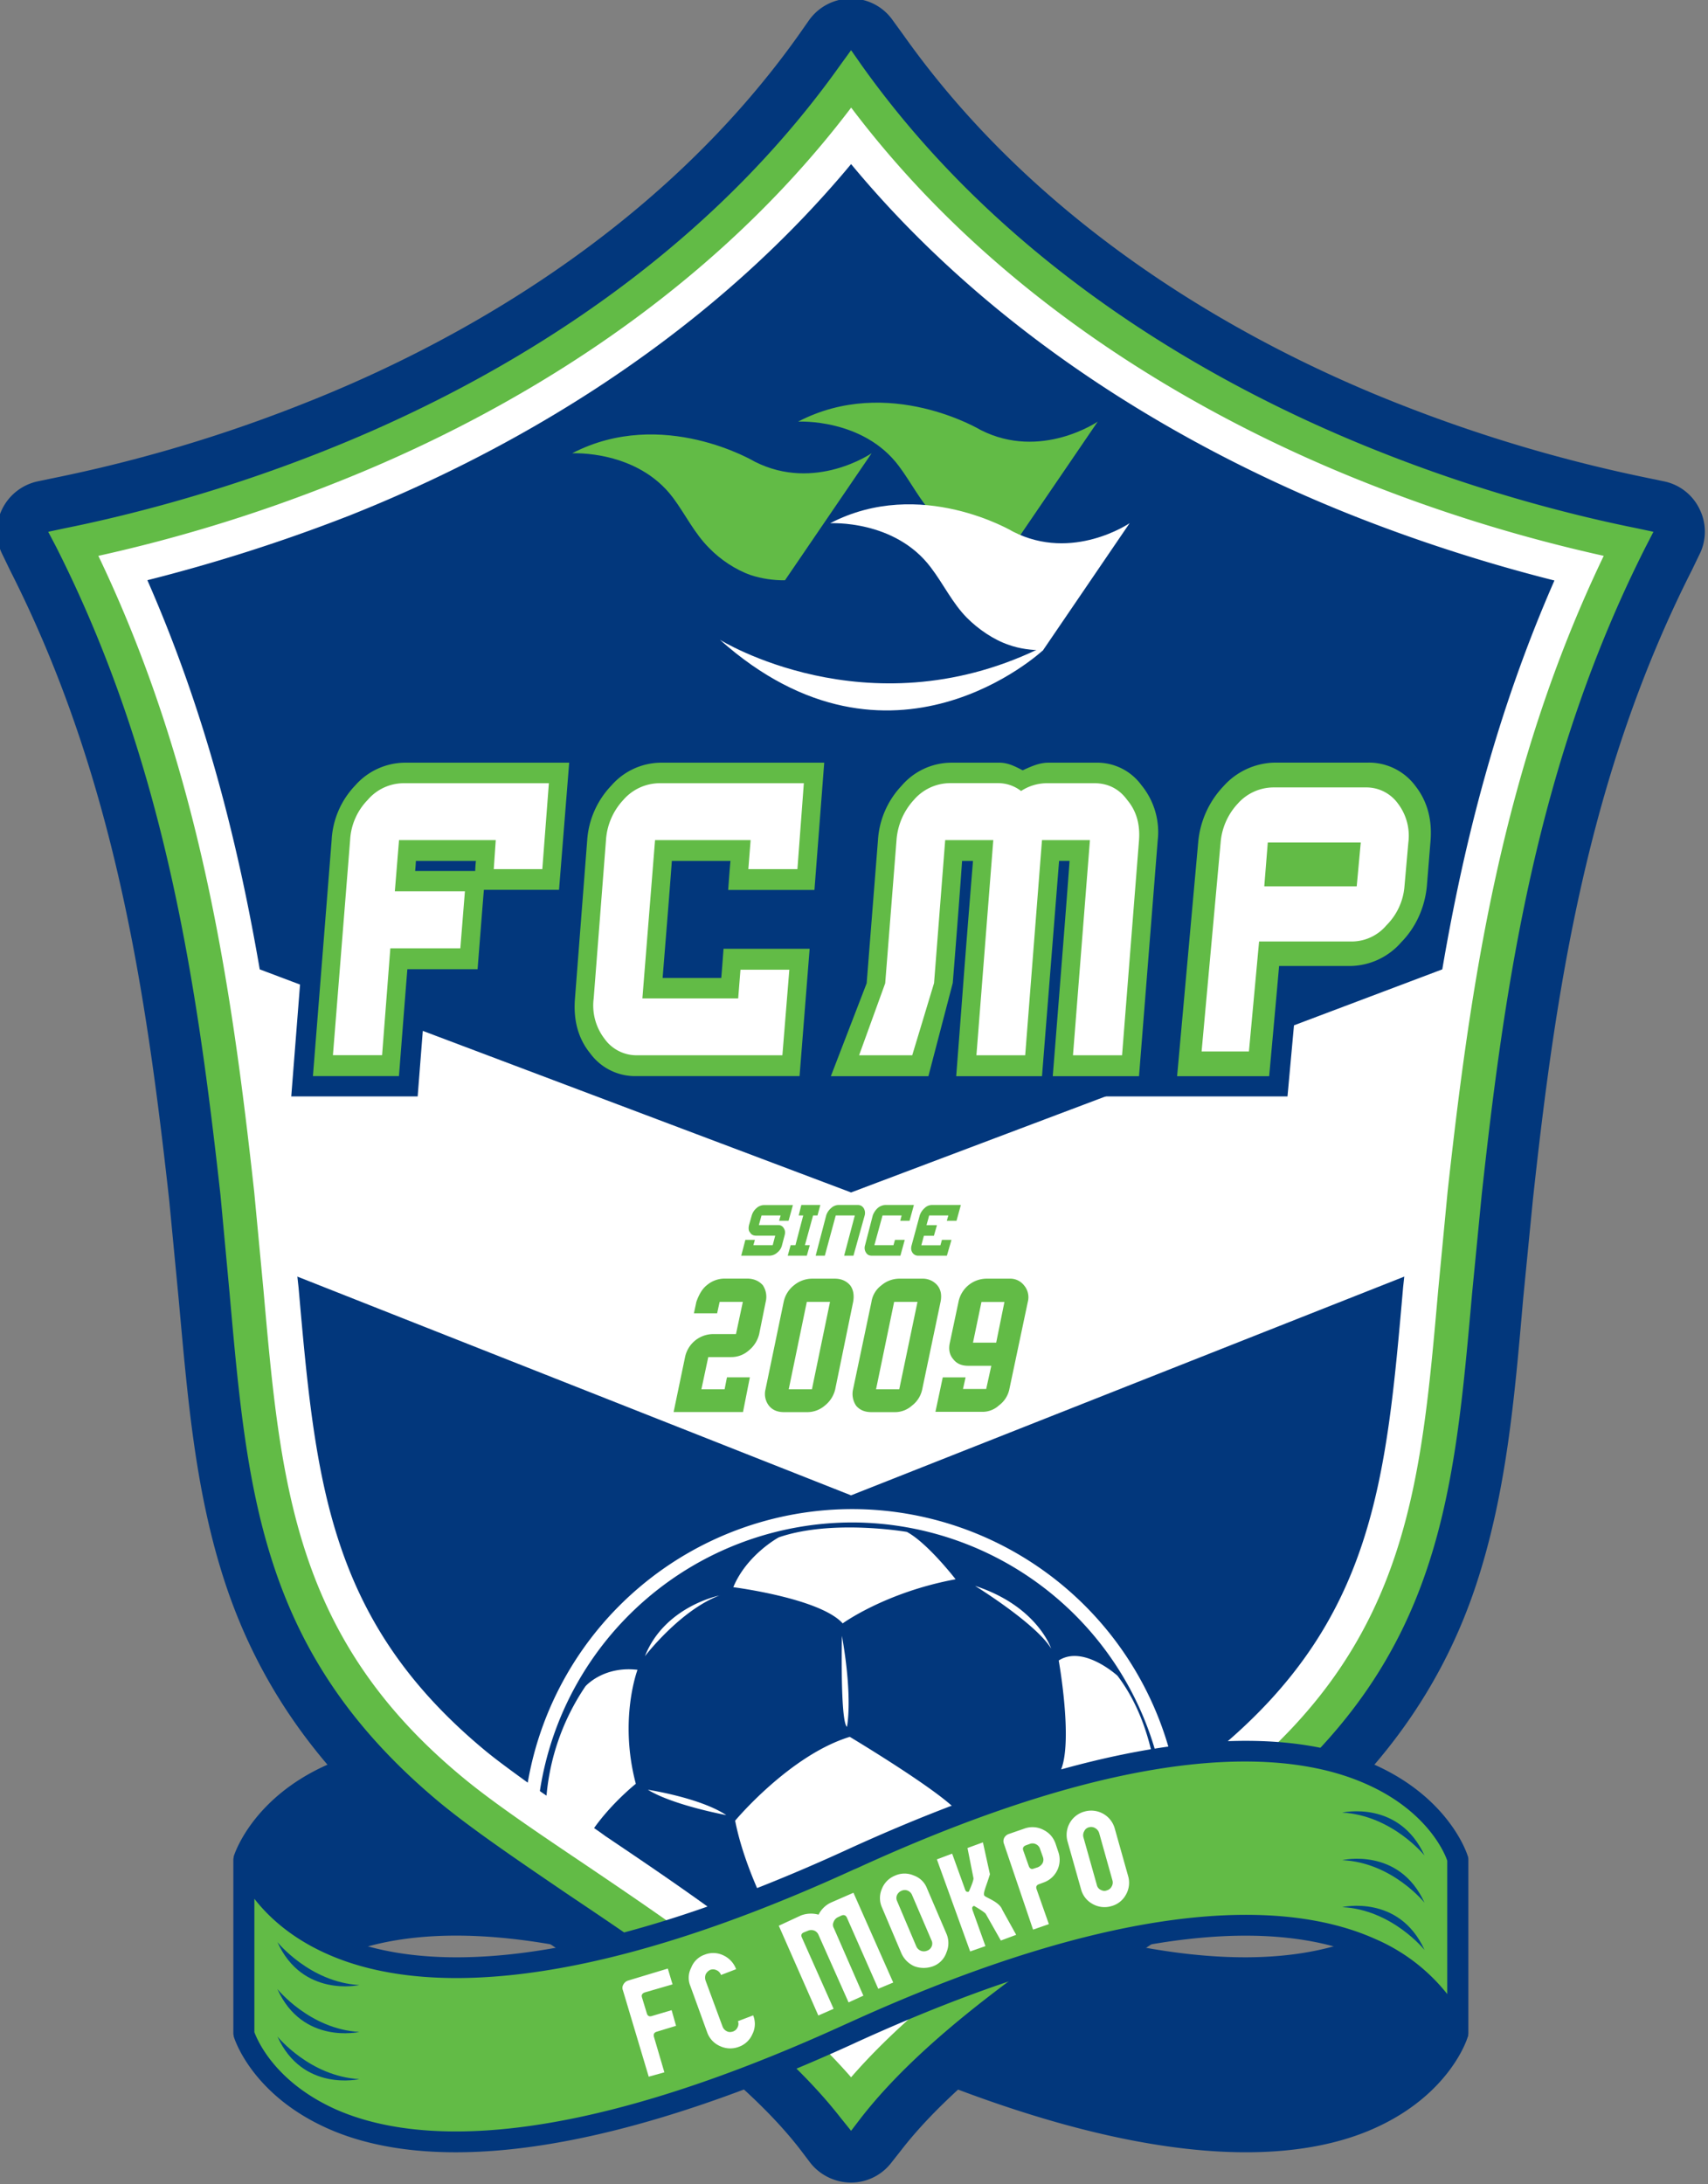
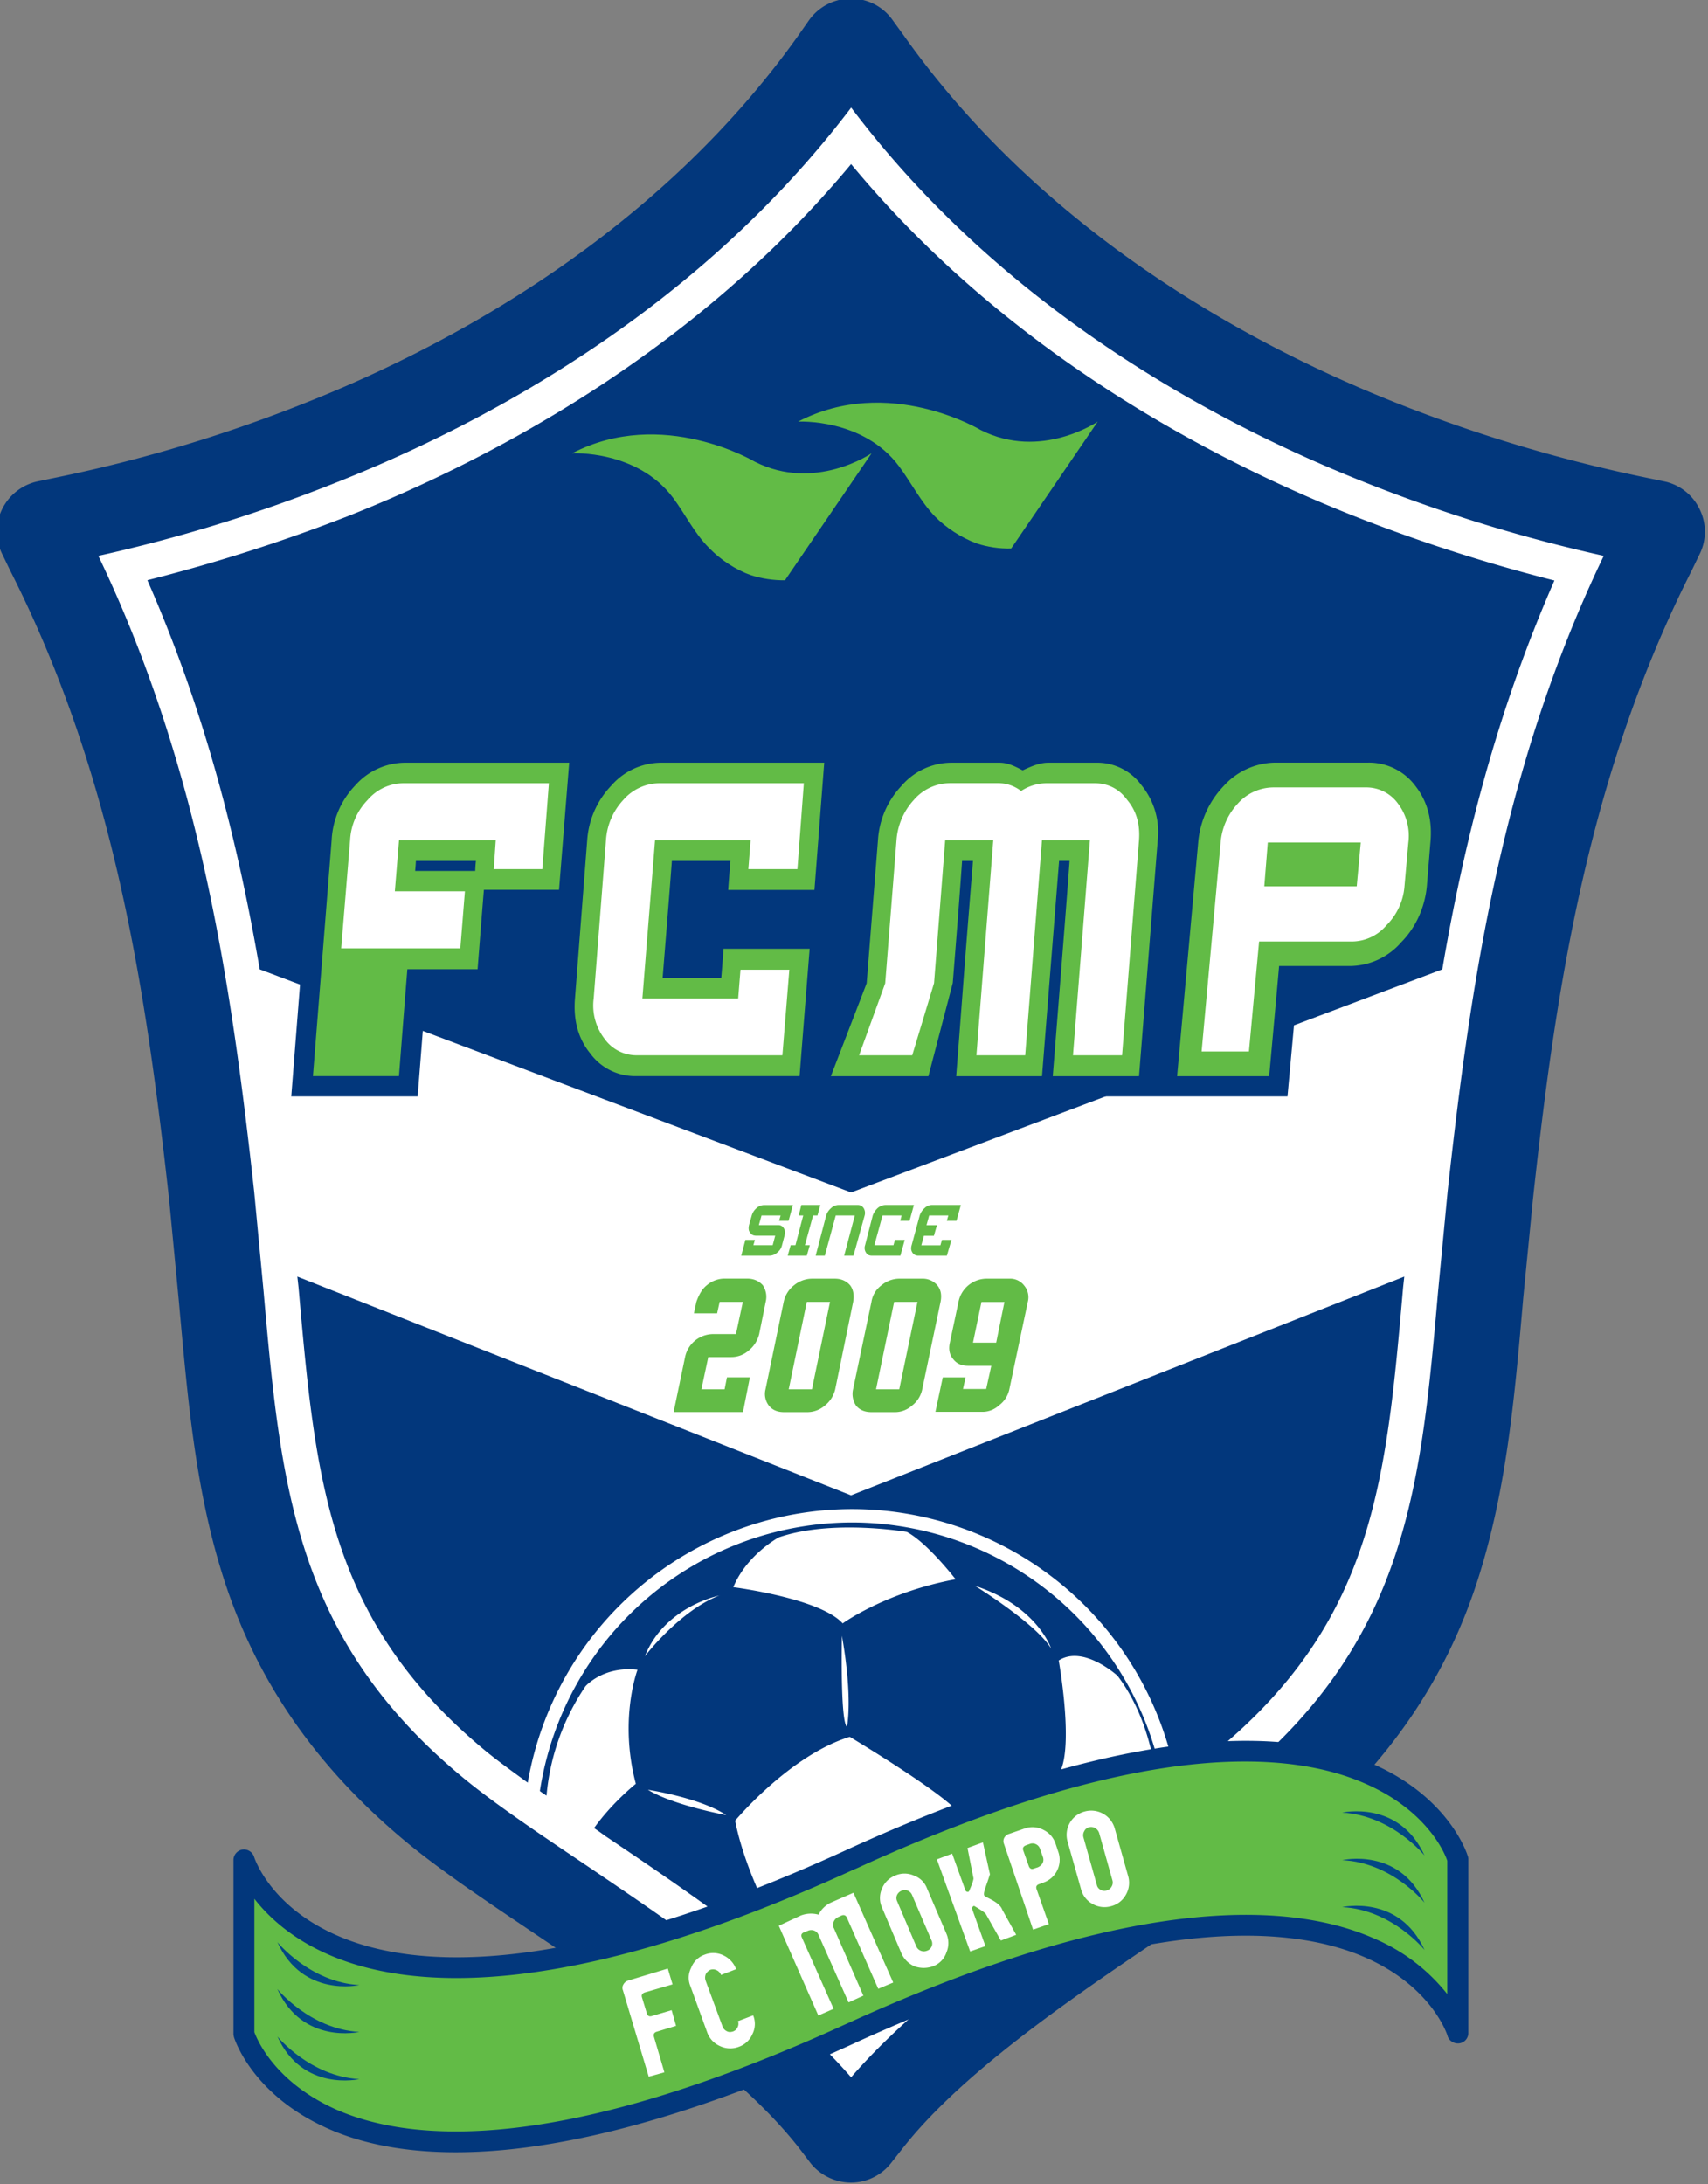
<svg xmlns="http://www.w3.org/2000/svg" width="184.195mm" height="235.487mm" viewBox="0 0 184.195 235.487">
  <rect x="0" y="0" width="184.195" height="235.487" fill="#808080" stroke="none" />
  <defs>
    <clipPath id="a">
      <path d="M467.716 688.821h476.221V-8.504H467.716Z" />
    </clipPath>
  </defs>
  <g clip-path="url(#a)" transform="matrix(8.232 0 0 8.232 -6992.783 -3280.154)">
-     <path fill="#02377c" d="M868.584 422.688a.137.137 0 0 0-.154.096c-.007.025-.212.64-1.072 1.021-.982.44-2.939.604-6.67-1.103l-.044-.02c-3.835-1.75-5.873-1.564-6.905-1.099-.97.437-1.202 1.16-1.212 1.19-.002.013-.005.028-.005.042v2.277c0 .071.05.123.118.135a.142.142 0 0 0 .152-.092c.008-.027.212-.648 1.07-1.029.982-.436 2.937-.596 6.671 1.105l.045.02c3.833 1.754 5.874 1.57 6.902 1.103.971-.439 1.203-1.158 1.21-1.189a.1.1 0 0 0 .008-.04v-2.278a.14.14 0 0 0-.114-.139" />
    <path fill="#02377c" d="M869.3 406.322c-1.086 2.629-1.441 5.24-1.71 7.65v.01l-.122 1.307c-.113 1.254-.215 2.324-.518 3.25-.311.924-.8 1.722-1.778 2.546-.353.297-.935.687-1.556 1.103-.925.631-2.057 1.385-3.003 2.281-.945-.896-2.08-1.65-3.01-2.279-.62-.418-1.2-.808-1.555-1.105-.98-.824-1.47-1.622-1.773-2.546-.306-.922-.41-1.994-.516-3.242l-.127-1.301-.002-.01c-.268-2.418-.626-5.033-1.707-7.664.64-.174 1.406-.416 2.223-.738 1.859-.737 4.409-2.071 6.467-4.387 2.054 2.316 4.6 3.65 6.459 4.387.826.322 1.585.564 2.228.738m2.429-1.189a.664.664 0 0 0-.473-.366l-.216-.045a19.628 19.628 0 0 1-3.246-.966c-1.957-.768-4.664-2.248-6.494-4.832l-.141-.194a.666.666 0 0 0-.546-.285.676.676 0 0 0-.552.285l-.136.194c-1.837 2.584-4.542 4.064-6.5 4.832a19.19 19.19 0 0 1-3.245.966l-.216.045a.676.676 0 0 0-.473.366.667.667 0 0 0 .006.597l.097.201c1.376 2.711 1.784 5.528 2.086 8.252l.124 1.295c.119 1.309.218 2.543.616 3.74.4 1.2 1.12 2.339 2.37 3.375.472.39 1.083.796 1.719 1.224 1.278.859 2.687 1.826 3.437 2.799l.132.174c.126.162.327.26.535.26a.667.667 0 0 0 .527-.26l.137-.174c.756-.973 2.159-1.941 3.436-2.799.64-.432 1.247-.836 1.714-1.224 1.257-1.036 1.978-2.175 2.375-3.375.396-1.201.502-2.435.616-3.75l.127-1.292c.295-2.721.71-5.536 2.083-8.245l.097-.201a.664.664 0 0 0 .004-.597" />
    <path fill="#02377c" d="M867.219 405.228c-1.92-.758-4.573-2.164-6.605-4.615-2.041 2.451-4.686 3.857-6.604 4.615a22.3 22.3 0 0 1-2.616.834c1.19 2.707 1.575 5.416 1.86 7.971l.123 1.297c.22 2.525.384 4.347 2.428 6.05.385.318.969.712 1.585 1.128 1.03.692 2.278 1.532 3.224 2.49.943-.958 2.189-1.8 3.22-2.494.614-.412 1.197-.806 1.583-1.125 2.047-1.702 2.206-3.524 2.428-6.057l.124-1.307c.282-2.543.672-5.246 1.858-7.949a21.42 21.42 0 0 1-2.608-.838" />
-     <path fill="#62bb46" d="M870.237 405.863c-1.29 2.775-1.687 5.562-1.977 8.184l-.122 1.302c-.22 2.502-.397 4.473-2.537 6.255-.4.33-.985.727-1.608 1.145-1.097.74-2.44 1.65-3.38 2.676-.939-1.026-2.292-1.936-3.385-2.676-.62-.416-1.212-.815-1.61-1.145-2.138-1.782-2.313-3.749-2.53-6.249l-.127-1.293c-.29-2.631-.689-5.424-1.974-8.199a21.2 21.2 0 0 0 2.911-.906c1.957-.776 4.69-2.235 6.715-4.813 2.02 2.578 4.75 4.037 6.708 4.813 1.147.453 2.188.738 2.916.906m.671-.48c-.782-.157-2-.459-3.36-.999-2.026-.8-4.85-2.328-6.8-5.07l-.135-.193-.14.193c-1.947 2.742-4.77 4.27-6.8 5.07-1.364.54-2.582.842-3.362.999l-.216.046.104.198c1.435 2.836 1.848 5.75 2.153 8.492l.12 1.293c.234 2.639.416 4.719 2.755 6.663.426.351 1.023.756 1.656 1.187 1.281.86 2.732 1.836 3.593 2.94l.137.17.13-.17c.86-1.104 2.312-2.082 3.595-2.943.635-.428 1.237-.834 1.66-1.184 2.335-1.944 2.515-4.026 2.75-6.667l.126-1.293c.3-2.742.715-5.654 2.148-8.488l.102-.198z" />
    <path fill="#62bb46" d="m859.747 406.064 1.135-1.664s-.74.51-1.53.111c0 0-1.21-.724-2.394-.11 0 0 .851-.048 1.323.583.16.215.278.463.471.656.145.151.348.287.546.356.142.047.302.07.45.068" />
    <path fill="#62bb46" d="m862.71 405.648 1.134-1.662s-.745.51-1.533.11c0 0-1.207-.727-2.392-.11 0 0 .85-.047 1.32.582.161.215.283.463.471.658.146.15.35.283.551.356.137.046.297.07.45.066" />
-     <path fill="#fff" d="m863.128 406.98 1.134-1.664s-.745.51-1.527.111c0 0-1.213-.726-2.396-.11 0 0 .848-.05 1.32.581.164.215.28.463.47.656.15.151.353.29.55.356.137.05.303.072.45.07" />
-     <path fill="#fff" d="M863.128 406.98s-1.99 1.863-4.234-.137c0 0 1.918 1.196 4.16.127l.045-.27z" />
    <path fill="#fff" d="M865.417 421.38c-.155.125-.34.268-.542.412a4.32 4.32 0 0 0-4.248-3.563 4.317 4.317 0 0 0-4.25 3.583c-.216-.157-.415-.301-.572-.432-2.044-1.702-2.208-3.524-2.43-6.05l-.016-.146 7.254 2.865 7.247-2.865-.015.138c-.222 2.534-.38 4.356-2.428 6.058m-3.768 2.689a.436.436 0 0 0-.08-.076s.018.033.057.094c-.357.29-.706.598-1.013.91-.31-.31-.656-.613-1.01-.902a.294.294 0 0 0 .028-.1s-.026.024-.067.069c-.719-.575-1.496-1.098-2.174-1.555a3.912 3.912 0 0 0-.144-.102c.237-.334.547-.58.547-.58-.224-.845.022-1.493.022-1.493-.449-.053-.682.216-.682.216a3.027 3.027 0 0 0-.51 1.432c-.03-.02-.06-.04-.087-.06a4.145 4.145 0 0 1 4.091-3.518 4.142 4.142 0 0 1 4.084 3.499c-.029.02-.058.039-.08.06-.023-.341-.122-1.017-.528-1.551 0 0-.446-.408-.77-.2 0 0 .186 1.035.032 1.426 0 0 .362.363.648.744-.063.04-.118.082-.179.123-.683.46-1.463.986-2.185 1.564m-7.64-18.84c1.917-.758 4.563-2.164 6.604-4.616 2.033 2.452 4.686 3.858 6.606 4.616.99.39 1.901.66 2.608.838-.75 1.71-1.184 3.42-1.469 5.093l-7.745 2.922-7.747-2.922c-.288-1.676-.72-3.386-1.472-5.097a22.21 22.21 0 0 0 2.614-.834m13.376-.432c-2.008-.791-4.776-2.283-6.77-4.924-2.003 2.64-4.768 4.133-6.78 4.924a20.162 20.162 0 0 1-3.082.947c1.34 2.799 1.746 5.645 2.042 8.334l.122 1.293c.224 2.535.403 4.539 2.595 6.36.407.34.998.737 1.622 1.157 1.21.818 2.565 1.734 3.48 2.783.912-1.05 2.266-1.965 3.476-2.783.624-.42 1.218-.817 1.622-1.156 2.194-1.822 2.37-3.83 2.593-6.367l.124-1.298c.296-2.68.7-5.524 2.045-8.323a20.415 20.415 0 0 1-3.089-.947" />
    <path fill="#fff" d="M860.596 421.212c-.786.24-1.502 1.098-1.502 1.098.148.759.628 1.562.628 1.562.23.12 1.716-.012 1.716-.012.268-.236.566-1.675.566-1.675-.251-.28-1.408-.973-1.408-.973m1.386-2.064s-.365-.473-.638-.62c0 0-.978-.17-1.678.071 0 0-.42.227-.596.653 0 0 1.136.144 1.433.474 0 0 .56-.408 1.48-.578m-1.424 1.932s.08-.364-.066-1.191c0 0-.024 1.12.066 1.192m2.669.676c-.415.018-1.094.365-1.094.365a2.845 2.845 0 0 0 1.094-.365m-4.25.48c-.347-.229-1.027-.332-1.027-.332.329.203 1.027.332 1.027.332m-.086-2.877s-.72.14-.98.796c0 0 .46-.602.98-.797m3.344-.125s.798.492.998.822c0 0-.18-.556-.999-.822" />
    <path fill="#62bb46" d="M868.563 422.815s-.973-3.185-7.928-.006l-.045.02c-6.96 3.175-7.932-.002-7.932-.002v2.277s.972 3.18 7.932.004l.045-.02c6.955-3.179 7.928.004 7.928.004z" />
    <path fill="#02377c" d="m860.644 422.952.043-.018c3.732-1.71 5.689-1.543 6.672-1.105.81.357 1.037.92 1.064 1.006v1.746a2.427 2.427 0 0 0-.942-.721c-1.03-.463-3.07-.648-6.904 1.1l-.043.019c-3.735 1.707-5.69 1.547-6.672 1.112-.81-.364-1.032-.922-1.066-1.01v-1.748c.18.232.477.51.944.719 1.03.464 3.069.656 6.904-1.1m-.067-.27-.043.02c-3.735 1.707-5.69 1.543-6.672 1.104-.858-.381-1.062-.997-1.07-1.022a.14.14 0 0 0-.152-.096.14.14 0 0 0-.118.139v2.277c0 .014.004.028.006.04.01.033.24.75 1.212 1.19 1.03.468 3.069.65 6.904-1.103l.043-.02c3.732-1.7 5.689-1.54 6.672-1.105.859.38 1.064 1.002 1.07 1.03.02.06.087.1.155.09a.136.136 0 0 0 .115-.133v-2.278a.112.112 0 0 0-.008-.043c-.008-.03-.24-.752-1.21-1.19-1.03-.464-3.07-.65-6.904 1.1" />
    <path fill="#024785" d="M853.098 423.901s.424.525 1.073.562c0 0-.743.168-1.073-.562m0 .615s.424.525 1.073.561c0 0-.743.171-1.073-.56m0 .62s.424.522 1.073.558c0 0-.743.173-1.073-.558m15.027-1.134s-.423-.527-1.078-.561c0 0 .745-.171 1.078.56m0-.618s-.423-.527-1.078-.557c0 0 .745-.175 1.078.557m0-.618s-.423-.525-1.078-.562c0 0 .745-.17 1.078.562" />
    <path fill="#fff" d="m861.165 424.43-.196.082-.41-.93c-.014-.033-.04-.043-.073-.029l-.049.023a.11.11 0 0 0-.053.061.086.086 0 0 0 .004.082l.386.883-.194.088-.394-.885a.102.102 0 0 0-.055-.055.11.11 0 0 0-.084.002l-.05.02c-.034.013-.044.037-.028.07l.415.932-.2.088-.518-1.176.291-.135a.374.374 0 0 1 .23-.01.342.342 0 0 1 .166-.16l.291-.127zm.5-.556-.253-.59a.106.106 0 0 0-.058-.058.101.101 0 0 0-.08.002.11.11 0 0 0-.06.058.097.097 0 0 0 .002.078l.253.596a.108.108 0 0 0 .139.053.097.097 0 0 0 .06-.055.095.095 0 0 0-.003-.084m.196-.086a.31.31 0 0 1 .002.246.293.293 0 0 1-.169.18.356.356 0 0 1-.249.004.331.331 0 0 1-.175-.176l-.25-.59a.302.302 0 0 1-.004-.248.307.307 0 0 1 .172-.174.301.301 0 0 1 .246-.002.287.287 0 0 1 .174.17zm.729-.318.186.335-.201.075-.196-.346c-.012-.026-.155-.108-.155-.108-.035.012-.026.04-.014.072l.163.455-.2.07-.436-1.206.2-.075.164.454c.01.033.02.054.054.044 0 0 .073-.158.06-.183l-.077-.389.202-.074.092.418c-.053.17-.088.236-.076.275.009.029.19.077.235.183m.535-.684-.037-.104a.1.1 0 0 0-.055-.064.099.099 0 0 0-.079-.004l-.05.018c-.036.013-.048.037-.036.07l.072.203c.012.033.036.045.064.033l.053-.017a.133.133 0 0 0 .064-.055.101.101 0 0 0 .004-.08m.2-.072a.315.315 0 0 1-.198.408l-.05.019c-.034.01-.048.034-.034.069l.16.455-.207.072-.38-1.12a.097.097 0 0 1 .001-.08.109.109 0 0 1 .065-.054l.202-.07a.308.308 0 0 1 .245.016c.08.039.132.1.161.18zm.71.375-.173-.617a.111.111 0 0 0-.053-.065.102.102 0 0 0-.082-.01.09.09 0 0 0-.06.05.104.104 0 0 0-.01.085l.174.618a.092.092 0 0 0 .051.066c.027.014.052.018.077.008a.1.1 0 0 0 .066-.051.102.102 0 0 0 .01-.084m.206-.055a.314.314 0 0 1-.029.246.306.306 0 0 1-.193.15.316.316 0 0 1-.245-.03.307.307 0 0 1-.149-.19l-.175-.62a.316.316 0 0 1 .222-.4.32.32 0 0 1 .394.222zm-5.968 1.42-.362.105c-.035.012-.05.034-.037.07l.062.204c.01.035.033.047.068.035l.257-.076.058.205-.256.078c-.031.01-.043.033-.033.068l.136.463-.205.057-.338-1.131a.085.085 0 0 1 .007-.078.105.105 0 0 1 .065-.051l.516-.156zm1.056.406a.294.294 0 0 1-.01.246.302.302 0 0 1-.178.166.312.312 0 0 1-.247-.01.307.307 0 0 1-.167-.179l-.22-.606a.28.28 0 0 1 .01-.24.289.289 0 0 1 .177-.172.305.305 0 0 1 .247.01.324.324 0 0 1 .165.18l-.198.076a.108.108 0 0 0-.059-.063.108.108 0 0 0-.083-.004.133.133 0 0 0-.058.057.121.121 0 0 0-.002.084l.222.601a.11.11 0 0 0 .058.063c.023.012.048.012.08.002a.101.101 0 0 0 .06-.057.097.097 0 0 0 .004-.078z" />
    <path fill="#62bb46" d="M859.195 415.515h-.304l-.033.15h-.304l.032-.15c.035-.1.08-.174.138-.219a.36.36 0 0 1 .23-.086h.297c.088 0 .156.032.205.086a.273.273 0 0 1 .038.22l-.085.421a.396.396 0 0 1-.137.215.344.344 0 0 1-.23.086h-.3l-.09.422h.304l.031-.157h.3l-.09.455h-.909l.15-.72a.378.378 0 0 1 .363-.301h.304zm.601 1.145h.304l.237-1.145h-.304zm-.066-1.145a.372.372 0 0 1 .136-.218.378.378 0 0 1 .23-.086h.305c.083 0 .15.03.199.086.044.058.055.133.04.218l-.235 1.145a.384.384 0 0 1-.138.215.351.351 0 0 1-.232.084h-.301c-.084 0-.15-.026-.197-.084a.25.25 0 0 1-.045-.215zm1.21 1.145h.304l.239-1.145h-.306zm-.06-1.145a.331.331 0 0 1 .132-.218.363.363 0 0 1 .228-.086h.305a.25.25 0 0 1 .197.086c.049.058.06.133.043.218l-.24 1.145a.36.36 0 0 1-.136.215.332.332 0 0 1-.228.084h-.301c-.086 0-.152-.026-.201-.084a.274.274 0 0 1-.04-.215zm1.634.534.108-.533h-.301l-.111.533zm-.796.906.096-.451h.299l-.034.152h.304l.067-.304h-.304c-.086 0-.15-.028-.196-.088-.047-.055-.063-.127-.043-.215l.113-.533a.377.377 0 0 1 .363-.305h.304a.23.23 0 0 1 .192.088.24.24 0 0 1 .049.217l-.241 1.14a.353.353 0 0 1-.137.215.318.318 0 0 1-.227.084zm-2.01-2.182a.171.171 0 0 1-.062.096.153.153 0 0 1-.099.041h-.373l.054-.207h.125l-.02.07h.253l.033-.125h-.25c-.04 0-.065-.016-.08-.043-.02-.02-.022-.057-.013-.096l.036-.127a.201.201 0 0 1 .062-.095.152.152 0 0 1 .1-.04h.377l-.057.206h-.124l.02-.07h-.25l-.035.126h.253a.08.08 0 0 1 .073.041c.018.028.022.057.01.098zm.502-.527-.037.137h-.058l-.107.39h.064l-.039.137h-.25l.038-.137h.063l.102-.39h-.059l.034-.137zm.312.664.14-.527h-.25l-.143.527h-.12l.138-.527a.204.204 0 0 1 .064-.096.146.146 0 0 1 .097-.041h.25c.038 0 .06.014.079.04a.122.122 0 0 1 .014.097l-.147.527zm.375-.527a.242.242 0 0 1 .064-.096.163.163 0 0 1 .102-.041h.373l-.057.207h-.122l.018-.07h-.25l-.107.39h.25l.02-.07h.128l-.057.207h-.375c-.035 0-.06-.013-.076-.041a.11.11 0 0 1-.012-.095zm.615 0a.222.222 0 0 1 .064-.096.137.137 0 0 1 .097-.041h.378l-.057.207h-.127l.02-.07h-.251l-.035.127h.137l-.04.139h-.131l-.034.125h.25l.02-.071h.125l-.06.207h-.374a.087.087 0 0 1-.078-.041c-.017-.027-.021-.056-.01-.095z" />
    <path fill="#02377c" d="M868.216 408.603v-.002a1.025 1.025 0 0 0-.83-.412h-1.218c-.325 0-.624.133-.867.393a1.465 1.465 0 0 0-.403.892l-.054.625.046-.61a1.25 1.25 0 0 0-.26-.904.991.991 0 0 0-.806-.396h-.626a.939.939 0 0 0-.331.07.815.815 0 0 0-.311-.07h-.626c-.33 0-.618.133-.848.387a1.444 1.444 0 0 0-.384.871l-.141 1.84-.321.82.12-1.479H858.7l-.02.243s-.003.062-.011.138h-.237l.08-1.006h.239c-.006.055-.008.096-.008.096l-.023.281h1.657l.17-2.19h-2.425c-.314 0-.606.13-.842.38a2.346 2.346 0 0 0-.117.14l.043-.52h-2.436c-.314 0-.608.13-.845.382-.226.24-.354.537-.381.875l-.265 3.377h1.656l.11-1.403h.918l.02-.242.064-.799h.776l-.09 1.143c-.031.351.057.658.255.904a.992.992 0 0 0 .814.397h8.528l.022-.24.11-1.204h.686c.325 0 .622-.134.863-.392.229-.23.376-.549.407-.895l.048-.568c.033-.354-.048-.664-.25-.922" />
    <path fill="#62bb46" d="M858.911 411.273h-.767c.028-.35.096-1.184.121-1.533h.768c-.006.043-.03.38-.03.38h1.13l.128-1.667h-2.14a.87.87 0 0 0-.649.3 1.146 1.146 0 0 0-.316.715l-.16 2.071c-.024.29.044.531.2.722a.729.729 0 0 0 .605.297h2.137l.132-1.668h-1.128s-.025.34-.03.383" />
    <path fill="#fff" d="M857.402 409.468a.85.85 0 0 1 .227-.527.633.633 0 0 1 .47-.219h1.895l-.084 1.125h-.643l.03-.38h-1.252l-.166 2.073h1.255l.03-.375h.64l-.091 1.12h-1.893a.515.515 0 0 1-.438-.217.717.717 0 0 1-.141-.528z" />
    <path fill="#62bb46" d="M856.92 408.453h-2.151a.877.877 0 0 0-.653.299 1.116 1.116 0 0 0-.308.717l-.245 3.089h1.127s.081-1.044.11-1.4h.92s.081-1.037.083-1.04h.984zm-1.23 1.418h-.788c.006-.063.006-.068.01-.131h.786a1.648 1.648 0 0 0-.009.13" />
-     <path fill="#fff" d="M854.05 409.468a.814.814 0 0 1 .23-.527.622.622 0 0 1 .47-.219h1.904l-.086 1.125h-.636l.026-.38h-1.267l-.055.671h.918l-.06.746h-.917l-.108 1.4h-.644z" />
+     <path fill="#fff" d="M854.05 409.468a.814.814 0 0 1 .23-.527.622.622 0 0 1 .47-.219h1.904l-.086 1.125h-.636l.026-.38h-1.267l-.055.671h.918l-.06.746h-.917h-.644z" />
    <path fill="#62bb46" d="M861.945 411.338c.053-.654.107-1.373.122-1.598h.143c-.018.225-.077.944-.127 1.6-.048.643-.093 1.219-.093 1.219h1.124l.224-2.82h.137c-.03.445-.22 2.82-.22 2.82h1.13l.245-3.09a.968.968 0 0 0-.213-.721.717.717 0 0 0-.593-.295h-.626c-.119 0-.226.049-.337.1-.097-.05-.19-.1-.306-.1h-.626a.863.863 0 0 0-.655.303 1.136 1.136 0 0 0-.309.713l-.148 1.873-.469 1.217h1.278z" />
    <path fill="#fff" d="M861.414 412.285h-.696l.342-.943.148-1.873a.87.87 0 0 1 .227-.528.629.629 0 0 1 .471-.22h.626a.49.49 0 0 1 .308.103.616.616 0 0 1 .335-.102h.628c.176 0 .323.075.427.219.122.145.17.32.155.528l-.222 2.816h-.643l.222-2.818h-.628l-.22 2.818h-.639l.221-2.818h-.63l-.146 1.873z" />
    <path fill="#62bb46" d="M868.008 408.761a.758.758 0 0 0-.622-.309h-1.218a.923.923 0 0 0-.677.31 1.22 1.22 0 0 0-.331.737l-.276 3.06h1.206s.096-1.05.13-1.443h.927a.901.901 0 0 0 .674-.312c.185-.188.308-.447.335-.736l.046-.567c.028-.289-.036-.537-.194-.74" />
    <path fill="#fff" d="M865.454 409.5a.846.846 0 0 1 .226-.512.63.63 0 0 1 .461-.211h1.215a.51.51 0 0 1 .42.21.697.697 0 0 1 .137.515l-.05.566a.81.81 0 0 1-.236.514.597.597 0 0 1-.45.213h-1.219l-.133 1.44h-.62zm.572.572h1.211l.053-.574h-1.218z" />
  </g>
</svg>